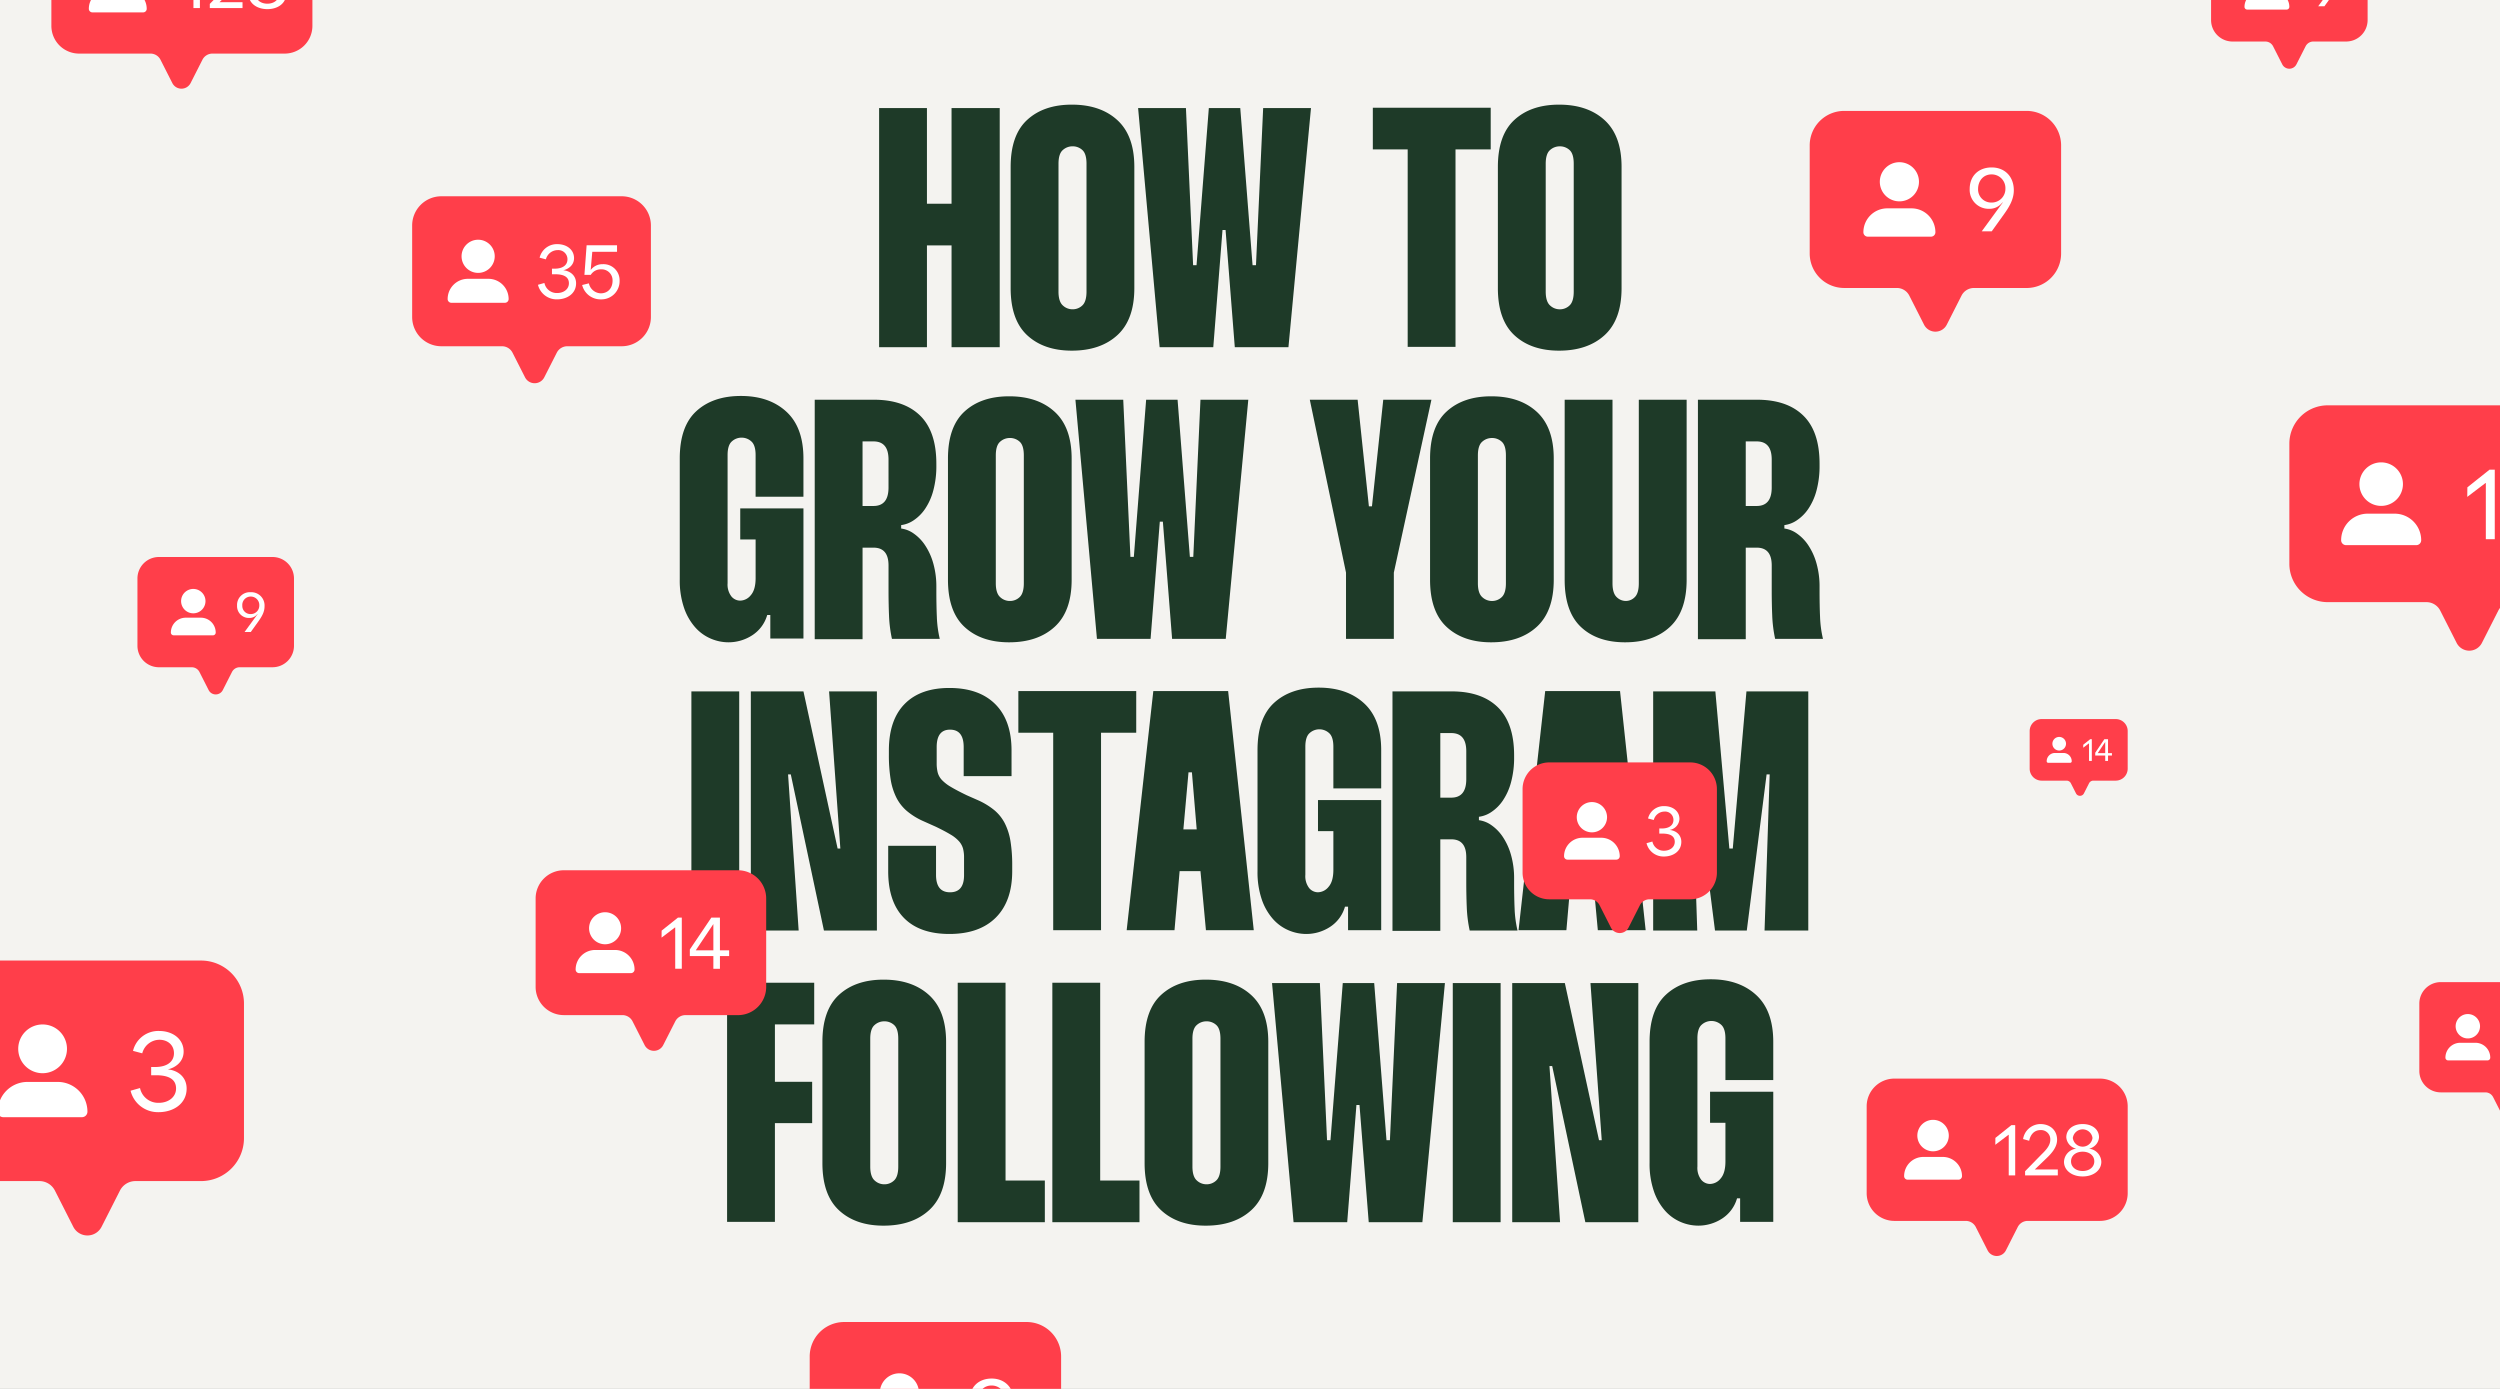
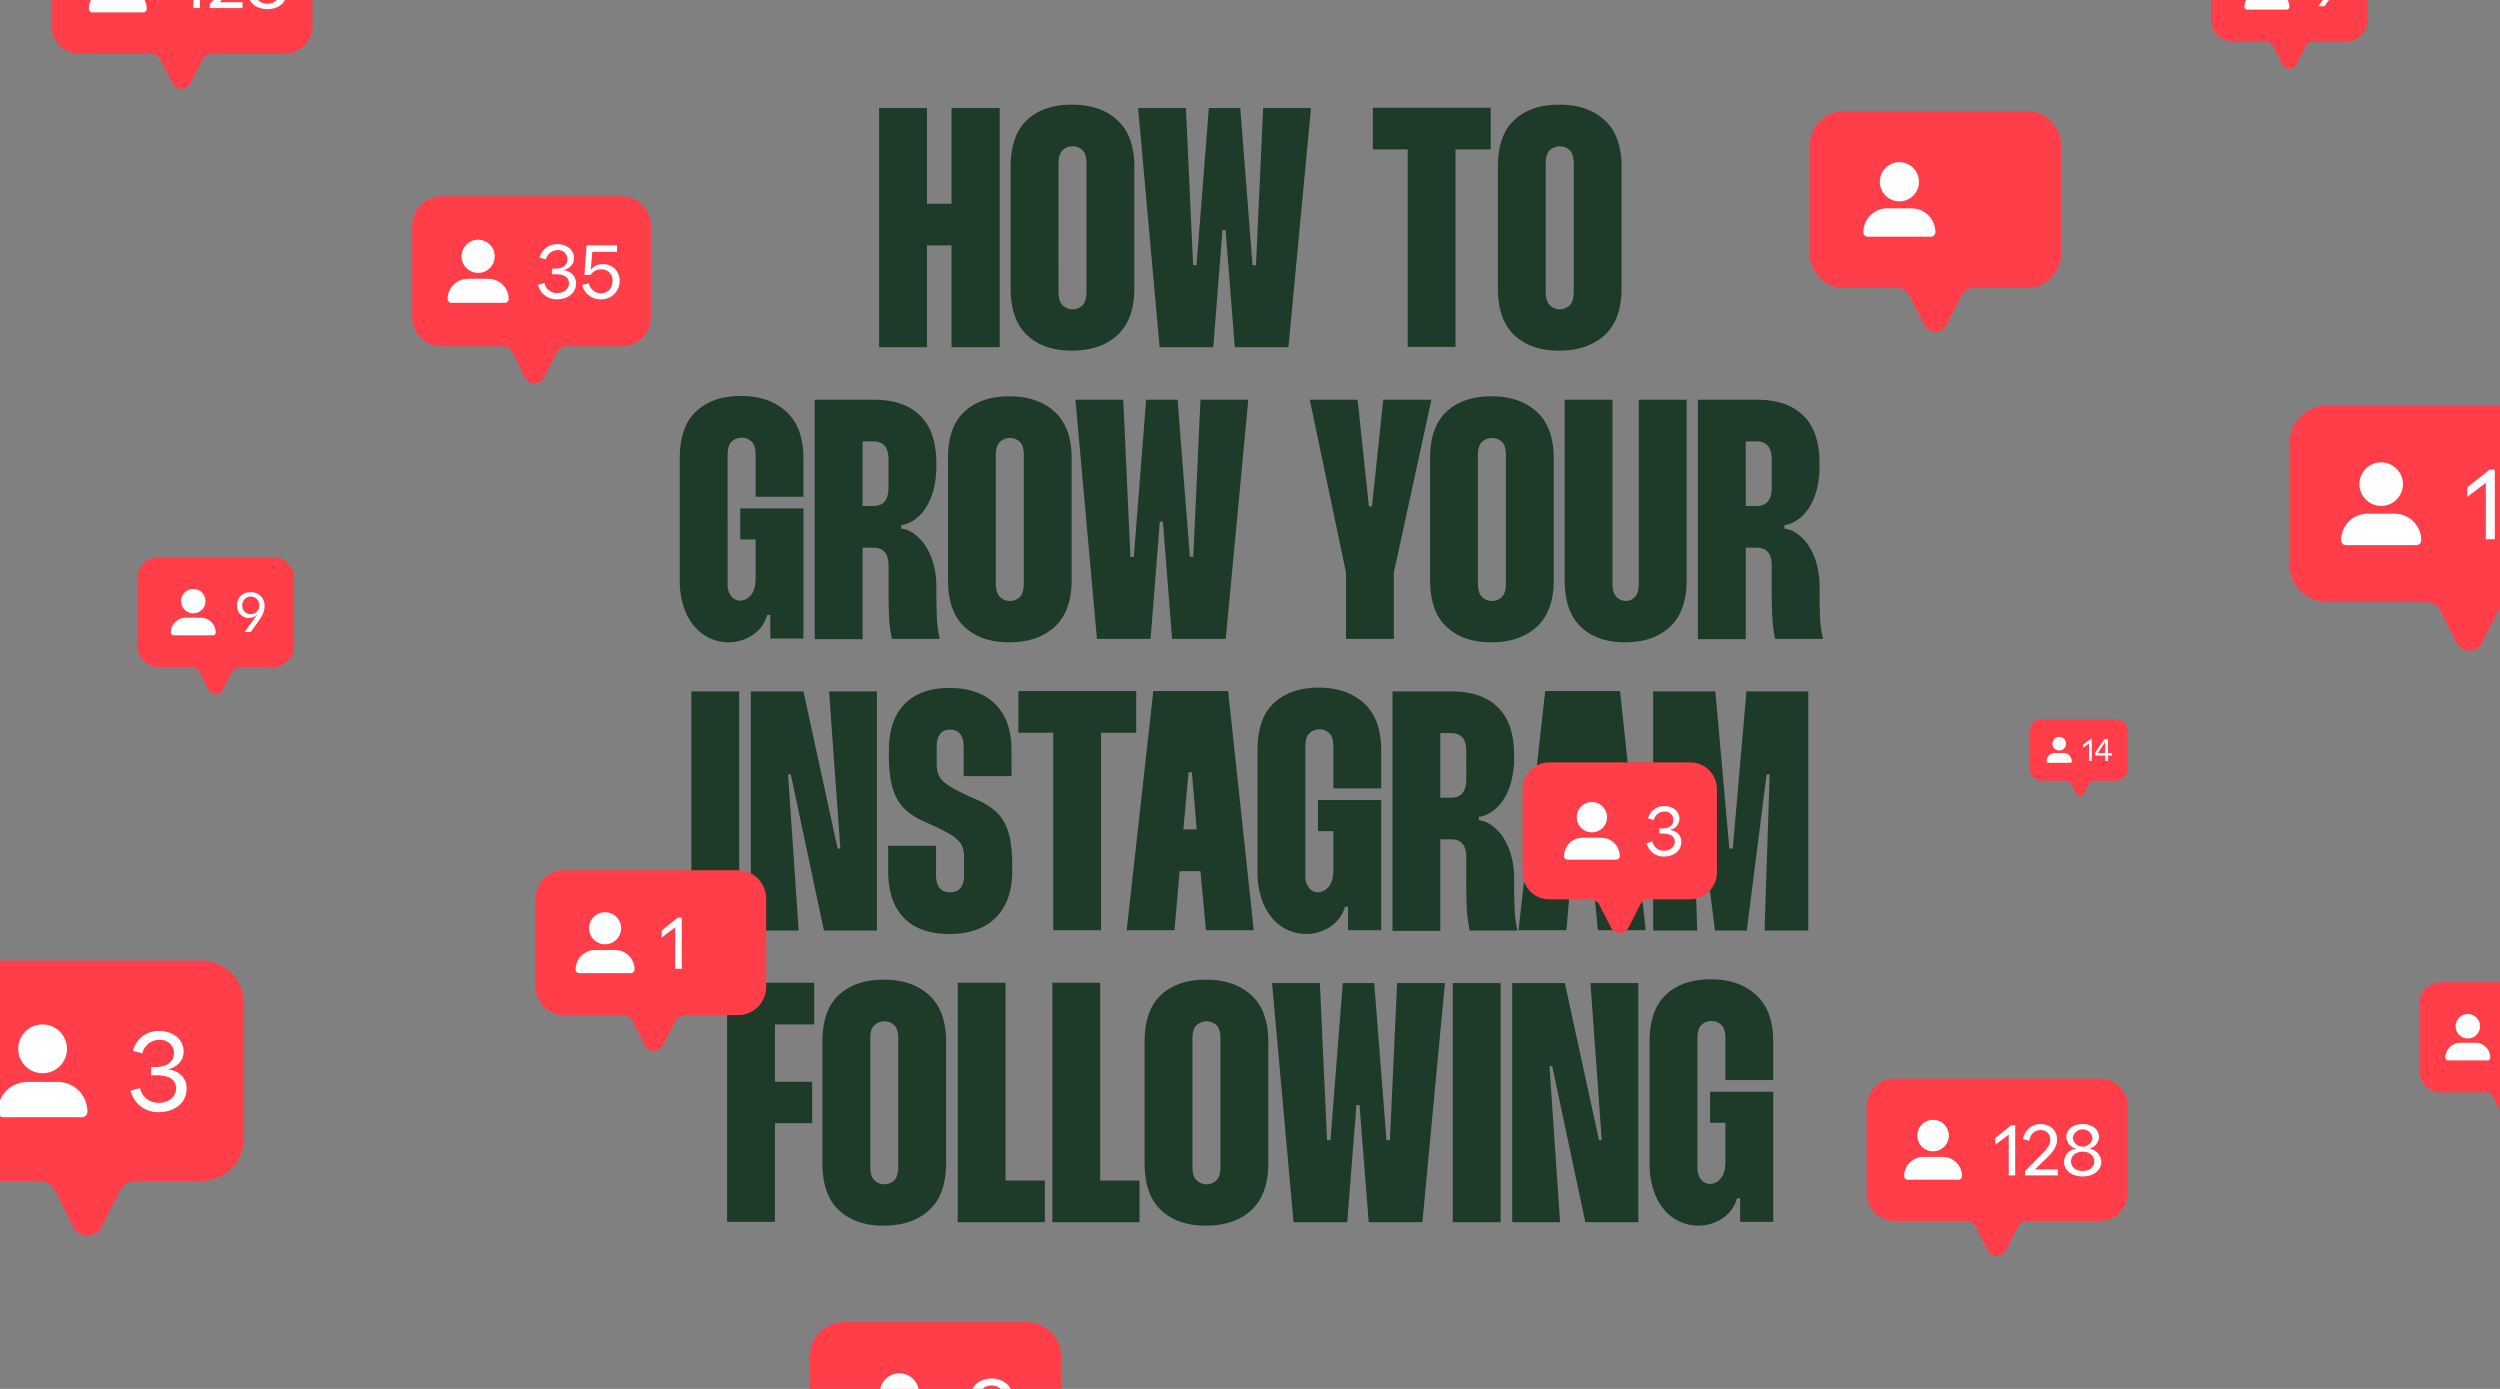
<svg xmlns="http://www.w3.org/2000/svg" width="900" height="500" viewBox="0 0 900 500">
  <rect x="0" y="0" width="900" height="500" fill="#808080" stroke="none" />
  <defs>
    <clipPath id="clip-Grow_Your_IG_Blog_cover">
      <rect width="900" height="500" />
    </clipPath>
  </defs>
  <g id="Grow_Your_IG_Blog_cover" data-name="Grow Your IG Blog cover" clip-path="url(#clip-Grow_Your_IG_Blog_cover)">
-     <rect width="900" height="500" fill="#f4f3f0" />
    <path id="Path_2350" data-name="Path 2350" d="M-90.1-86.1V0H-107.44V-36.654H-116.3V0h-17.22V-86.1h17.22v34.44h8.856V-86.1Zm3.936,21.156q0-11.439,5.965-16.912t16.051-5.473q10.332,0,16.42,5.6t6.089,16.789v43.665q0,11.316-6.089,16.912t-16.42,5.6Q-74.23,1.23-80.2-4.3t-5.965-16.974Zm17.22,44.9q0,3.567,1.537,4.981A5.034,5.034,0,0,0-63.9-13.653a4.968,4.968,0,0,0,3.567-1.415q1.476-1.414,1.476-4.981v-46q0-3.567-1.476-4.92A5.091,5.091,0,0,0-63.9-72.324,5.158,5.158,0,0,0-67.4-70.971q-1.538,1.353-1.537,4.92ZM-23.062-86.1l2.583,56.58h1.23l4.428-56.58H-3.506L.923-29.52h1.23L4.736-86.1h17.22L13.838,0H-5.473L-8.794-42.189H-9.9L-13.222,0H-32.534l-7.749-86.1ZM86.654-71.217H73.984V-.123H56.764V-71.217H44.218V-86.223H86.654Zm2.583,6.273q0-11.439,5.965-16.912t16.051-5.473q10.332,0,16.421,5.6t6.089,16.789v43.665q0,11.316-6.089,16.912t-16.421,5.6Q101.167,1.23,95.2-4.3T89.236-21.279Zm17.22,44.9q0,3.567,1.537,4.981a5.034,5.034,0,0,0,3.506,1.415,4.968,4.968,0,0,0,3.567-1.415q1.476-1.414,1.476-4.981v-46q0-3.567-1.476-4.92a5.091,5.091,0,0,0-3.567-1.353,5.158,5.158,0,0,0-3.506,1.353q-1.538,1.353-1.537,4.92Zm-294.523,105a7.022,7.022,0,0,0,1.353,4.735,4.134,4.134,0,0,0,3.2,1.537,5.02,5.02,0,0,0,3.813-1.968q1.722-1.968,1.722-6.15v-13.9h-5.535V58.014h22.755v46.863h-11.931V96.39H-173.8a12.848,12.848,0,0,1-5.412,7.319,15.647,15.647,0,0,1-8.61,2.521,16.222,16.222,0,0,1-6.212-1.292,15.748,15.748,0,0,1-5.658-4.059,20.688,20.688,0,0,1-4.059-7.073A30.4,30.4,0,0,1-205.287,83.6V40.056q0-11.562,5.965-17.035t16.051-5.474q10.209,0,16.359,5.658t6.15,16.851V53.832h-17.22V38.826q0-3.567-1.538-4.92a5.158,5.158,0,0,0-3.505-1.353,5.158,5.158,0,0,0-3.506,1.353q-1.537,1.353-1.537,4.92ZM-135.423,18.9q10.824,0,16.667,5.719t5.842,17.281v.615a33.737,33.737,0,0,1-1.107,9.1,21.71,21.71,0,0,1-2.952,6.581,15.128,15.128,0,0,1-4.121,4.12,10.377,10.377,0,0,1-4.489,1.722v1.23a10.027,10.027,0,0,1,4.489,1.784,15.687,15.687,0,0,1,4.121,4.243,22.769,22.769,0,0,1,2.952,6.519,30.393,30.393,0,0,1,1.107,8.487v1.23q0,5.535.185,9.717A40.666,40.666,0,0,0-111.684,105H-128.9a48.162,48.162,0,0,1-1.045-8.241q-.185-4.305-.185-9.348V78.555q0-6.4-5.412-6.4h-3.936v32.964H-156.7V18.9Zm-4.059,38.253h3.936q5.412,0,5.412-6.642V40.425q0-6.519-5.412-6.519h-3.936Zm30.75-17.1q0-11.439,5.965-16.912t16.051-5.473q10.332,0,16.42,5.6t6.089,16.789V83.721q0,11.316-6.089,16.912t-16.42,5.6q-10.086,0-16.051-5.535t-5.965-16.974Zm17.22,44.9q0,3.567,1.538,4.981a5.034,5.034,0,0,0,3.505,1.414A4.968,4.968,0,0,0-82.9,89.933q1.476-1.415,1.476-4.981v-46q0-3.567-1.476-4.92a5.091,5.091,0,0,0-3.567-1.353,5.158,5.158,0,0,0-3.505,1.353q-1.538,1.353-1.538,4.92ZM-45.633,18.9l2.583,56.58h1.23l4.428-56.58h11.316l4.428,56.58h1.23l2.583-56.58H-.615L-8.733,105H-28.044l-3.321-42.189h-1.107L-35.793,105H-55.1l-7.749-86.1Zm84.378,0L42.8,57.276h1.107L47.97,18.9H65.313L51.783,81.138V105H34.563V81.138L21.525,18.9ZM64.821,40.056q0-11.439,5.965-16.912T86.838,17.67q10.332,0,16.421,5.6t6.089,16.789V83.721q0,11.316-6.089,16.912t-16.421,5.6q-10.086,0-16.051-5.535T64.821,83.721Zm17.22,44.9q0,3.567,1.537,4.981a5.034,5.034,0,0,0,3.506,1.414,4.968,4.968,0,0,0,3.567-1.414q1.476-1.415,1.476-4.981v-46q0-3.567-1.476-4.92a5.091,5.091,0,0,0-3.567-1.353,5.158,5.158,0,0,0-3.506,1.353q-1.538,1.353-1.537,4.92ZM130.5,18.9V84.951q0,3.567,1.476,4.981a4.683,4.683,0,0,0,3.321,1.414,4.479,4.479,0,0,0,3.259-1.414q1.415-1.415,1.415-4.981V18.9h17.22V83.721q0,11.316-5.965,16.912t-16.174,5.6q-10.086,0-15.928-5.535t-5.842-16.974V18.9Zm52.029,0q10.824,0,16.667,5.719T205.041,41.9v.615a33.738,33.738,0,0,1-1.107,9.1,21.71,21.71,0,0,1-2.952,6.581,15.128,15.128,0,0,1-4.12,4.12,10.377,10.377,0,0,1-4.489,1.722v1.23a10.027,10.027,0,0,1,4.489,1.784,15.687,15.687,0,0,1,4.12,4.243,22.769,22.769,0,0,1,2.952,6.519,30.394,30.394,0,0,1,1.107,8.487v1.23q0,5.535.184,9.717A40.667,40.667,0,0,0,206.271,105h-17.22a48.162,48.162,0,0,1-1.045-8.241q-.185-4.305-.185-9.348V78.555q0-6.4-5.412-6.4h-3.936v32.964h-17.22V18.9Zm-4.059,38.253h3.936q5.412,0,5.412-6.642V40.425q0-6.519-5.412-6.519h-3.936ZM-183.885,123.9V210H-201.1V123.9Zm49.569,0V210h-19.065l-11.931-56.211h-.984L-162.483,210H-179.7V123.9h18.942l12.3,56.58h.984l-4.059-56.58Zm31.242,30.5V143.949q0-6.273-4.92-6.273-4.8,0-4.8,6.273v5.781a13.539,13.539,0,0,0,.369,3.383,6.33,6.33,0,0,0,1.476,2.645,14.284,14.284,0,0,0,3.259,2.521q2.153,1.292,5.72,3.013l4.182,1.845A25.8,25.8,0,0,1-92,166.7a15.116,15.116,0,0,1,3.752,4.736,22.124,22.124,0,0,1,2.029,6.458,53.875,53.875,0,0,1,.615,8.733V188.6q0,10.824-5.9,16.728t-16.728,5.9q-10.7,0-16.359-5.781t-5.658-16.851v-9.1h17.22v10.455q0,6.273,5.043,6.273t5.043-6.15V183.8a12.805,12.805,0,0,0-.369-3.321,6.719,6.719,0,0,0-1.414-2.583,12.571,12.571,0,0,0-3.075-2.46q-2.029-1.23-5.35-2.829l-4.674-2.091a24.492,24.492,0,0,1-5.781-3.628,15.61,15.61,0,0,1-3.752-4.859,22.97,22.97,0,0,1-2.03-6.581,55.046,55.046,0,0,1-.615-8.794v-1.476q0-10.947,5.658-16.728t16.113-5.781q10.7,0,16.544,5.842t5.842,16.667V154.4Zm62.115-15.621H-53.628v71.094h-17.22V138.783H-83.394V123.777h42.435Zm33.087-15.006,9.225,86.1h-17.22L-17.835,188.6h-7.5l-1.845,21.279H-44.4l9.594-86.1Zm-11.316,49.815-1.722-20.541h-1.23l-1.845,20.541Zm39.114,16.359a7.022,7.022,0,0,0,1.353,4.735,4.134,4.134,0,0,0,3.2,1.538,5.02,5.02,0,0,0,3.813-1.968q1.722-1.968,1.722-6.15v-13.9H24.477V163.014H47.232v46.863H35.3V201.39H34.194a12.848,12.848,0,0,1-5.412,7.318,15.647,15.647,0,0,1-8.61,2.521,16.222,16.222,0,0,1-6.212-1.291A15.748,15.748,0,0,1,8.3,205.88a20.688,20.688,0,0,1-4.059-7.072A30.4,30.4,0,0,1,2.706,188.6V145.056q0-11.562,5.966-17.035t16.051-5.474q10.209,0,16.359,5.658t6.15,16.851v13.776H30.012V143.826q0-3.567-1.538-4.92a5.218,5.218,0,0,0-7.011,0q-1.537,1.353-1.538,4.92ZM72.57,123.9q10.824,0,16.667,5.72T95.079,146.9v.615a33.737,33.737,0,0,1-1.107,9.1A21.71,21.71,0,0,1,91.02,163.2a15.128,15.128,0,0,1-4.121,4.12,10.377,10.377,0,0,1-4.489,1.722v1.23a10.027,10.027,0,0,1,4.489,1.784A15.687,15.687,0,0,1,91.02,176.3a22.769,22.769,0,0,1,2.952,6.519,30.394,30.394,0,0,1,1.107,8.487v1.23q0,5.535.185,9.717A40.666,40.666,0,0,0,96.309,210H79.089a48.161,48.161,0,0,1-1.046-8.241q-.185-4.305-.185-9.348v-8.856q0-6.4-5.412-6.4H68.511v32.964H51.291V123.9Zm-4.059,38.253h3.936q5.412,0,5.412-6.642V145.425q0-6.519-5.412-6.519H68.511Zm64.7-38.376,9.225,86.1h-17.22L123.246,188.6h-7.5L113.9,209.877H96.678l9.594-86.1Zm-11.316,49.815-1.722-20.541h-1.23L117.1,173.592ZM167.526,123.9l5.043,56.58h1.23l4.92-56.58h22.263V210H185.238l1.845-56.211h-1.107L178.842,210H167.4l-7.134-56.211h-1.107L161.007,210H145.14V123.9ZM-171.031,243.783v20.664h13.407V279.33h-13.407v35.547h-17.22v-86.1h31.365v15.006Zm17.1,6.273q0-11.439,5.965-16.913t16.051-5.473q10.332,0,16.421,5.6t6.089,16.789v43.665q0,11.316-6.089,16.913t-16.421,5.6q-10.086,0-16.051-5.535t-5.965-16.974Zm17.22,44.895q0,3.567,1.537,4.982a5.034,5.034,0,0,0,3.506,1.414,4.968,4.968,0,0,0,3.567-1.414q1.476-1.414,1.476-4.982v-46q0-3.567-1.476-4.92a5.091,5.091,0,0,0-3.567-1.353,5.158,5.158,0,0,0-3.506,1.353q-1.537,1.353-1.537,4.92Zm48.708-66.174v71.217h14.145V315h-31.365V228.777Zm34.071,0v71.217h14.145V315H-71.156V228.777Zm15.99,21.279q0-11.439,5.966-16.913t16.051-5.473q10.332,0,16.42,5.6t6.089,16.789v43.665q0,11.316-6.089,16.913t-16.42,5.6q-10.086,0-16.051-5.535t-5.966-16.974Zm17.22,44.895q0,3.567,1.538,4.982a5.034,5.034,0,0,0,3.505,1.414,4.968,4.968,0,0,0,3.567-1.414q1.476-1.414,1.476-4.982v-46q0-3.567-1.476-4.92a5.091,5.091,0,0,0-3.567-1.353,5.158,5.158,0,0,0-3.505,1.353q-1.537,1.353-1.538,4.92ZM25.153,228.9l2.583,56.58h1.23l4.428-56.58H44.71l4.428,56.58h1.23l2.583-56.58h17.22L62.053,315H42.742l-3.321-42.189H38.314L34.993,315H15.682L7.933,228.9Zm65.067,0V315H73V228.9Zm49.569,0V315H120.724l-11.931-56.211h-.984L111.622,315H94.4V228.9h18.942l12.3,56.58h.984l-4.059-56.58Zm21.279,66.051a7.022,7.022,0,0,0,1.353,4.736,4.134,4.134,0,0,0,3.2,1.538,5.02,5.02,0,0,0,3.813-1.968q1.722-1.968,1.722-6.15v-13.9h-5.535V268.014h22.755v46.863H176.443V306.39h-1.107a12.848,12.848,0,0,1-5.412,7.318,15.647,15.647,0,0,1-8.61,2.522,16.222,16.222,0,0,1-6.212-1.292,15.748,15.748,0,0,1-5.658-4.059,20.688,20.688,0,0,1-4.059-7.072,30.4,30.4,0,0,1-1.537-10.209V250.056q0-11.562,5.965-17.035t16.051-5.474q10.209,0,16.359,5.658t6.15,16.851v13.776h-17.22V248.826q0-3.567-1.538-4.92a5.218,5.218,0,0,0-7.011,0q-1.537,1.353-1.537,4.92Z" transform="translate(450 125)" fill="#1e3a28" />
    <g id="Group_1173" data-name="Group 1173" transform="translate(672 388.3)">
      <path id="Path_2331" data-name="Path 2331" d="M706.685,794.1h-74.01a9.98,9.98,0,0,0-9.98,9.98v31.271a9.98,9.98,0,0,0,9.98,9.98h25.7a4.035,4.035,0,0,1,3.6,2.209l4.266,8.406a3.685,3.685,0,0,0,6.573,0l4.266-8.406a4.036,4.036,0,0,1,3.6-2.209h26.006a9.98,9.98,0,0,0,9.98-9.98V804.085a9.98,9.98,0,0,0-9.98-9.98" transform="translate(-622.695 -794.105)" fill="#ff3e4a" />
      <path id="Path_2332" data-name="Path 2332" d="M693.989,848.573a5.664,5.664,0,1,1-5.664-5.664,5.664,5.664,0,0,1,5.664,5.664" transform="translate(-664.422 -828.065)" fill="#fff" />
      <path id="Path_2333" data-name="Path 2333" d="M686.587,895H668.313a1.281,1.281,0,0,1-1.281-1.281,6.911,6.911,0,0,1,6.911-6.912h7.014a6.911,6.911,0,0,1,6.911,6.912A1.281,1.281,0,0,1,686.587,895" transform="translate(-653.547 -858.609)" fill="#fff" />
      <path id="Path_2334" data-name="Path 2334" d="M779.785,867.252v-14.6h-.1l-4.729,3.592.026-2.481,5.763-4.6h1.369v18.089Z" transform="translate(-728.642 -832.417)" fill="#fff" />
      <path id="Path_2335" data-name="Path 2335" d="M808.555,866.366v-1.5l5.814-5.944c1.163-1.163,3.256-3.049,3.256-5.349a3.322,3.322,0,0,0-3.514-3.514c-2.507,0-3.721,1.964-4.083,3.85l-2.2-.62a6.381,6.381,0,0,1,6.2-5.4c3.54,0,6.047,2.222,6.047,5.659,0,3.049-2.559,5.453-4.212,7.029l-3.825,3.669h8.295v2.119Z" transform="translate(-751.521 -831.53)" fill="#fff" />
      <path id="Path_2336" data-name="Path 2336" d="M856.258,861.482a4.949,4.949,0,0,1,4.419-4.729,4.547,4.547,0,0,1-3.592-4.083c0-2.842,2.429-4.78,5.892-4.78s5.892,1.938,5.892,4.78a4.546,4.546,0,0,1-3.592,4.083,4.949,4.949,0,0,1,4.419,4.729c0,3.075-2.843,5.272-6.719,5.272s-6.719-2.2-6.719-5.272m10.905-.155c0-2.067-1.731-3.488-4.187-3.488s-4.186,1.421-4.186,3.488c0,2.016,1.731,3.463,4.186,3.463s4.187-1.447,4.187-3.463m-.646-8.424a3.571,3.571,0,0,0-7.081,0,3.568,3.568,0,0,0,7.081,0" transform="translate(-785.218 -831.531)" fill="#fff" />
    </g>
    <g id="Group_1183" data-name="Group 1183" transform="translate(18.495 -31.933)">
      <path id="Path_2331-2" data-name="Path 2331" d="M706.685,794.1h-74.01a9.98,9.98,0,0,0-9.98,9.98v31.271a9.98,9.98,0,0,0,9.98,9.98h25.7a4.035,4.035,0,0,1,3.6,2.209l4.266,8.406a3.685,3.685,0,0,0,6.573,0l4.266-8.406a4.036,4.036,0,0,1,3.6-2.209h26.006a9.98,9.98,0,0,0,9.98-9.98V804.085a9.98,9.98,0,0,0-9.98-9.98" transform="translate(-622.695 -794.105)" fill="#ff3e4a" />
      <path id="Path_2332-2" data-name="Path 2332" d="M693.989,848.573a5.664,5.664,0,1,1-5.664-5.664,5.664,5.664,0,0,1,5.664,5.664" transform="translate(-664.422 -828.065)" fill="#fff" />
      <path id="Path_2333-2" data-name="Path 2333" d="M686.587,895H668.313a1.281,1.281,0,0,1-1.281-1.281,6.911,6.911,0,0,1,6.911-6.912h7.014a6.911,6.911,0,0,1,6.911,6.912A1.281,1.281,0,0,1,686.587,895" transform="translate(-653.547 -858.609)" fill="#fff" />
      <path id="Path_2334-2" data-name="Path 2334" d="M779.785,867.252v-14.6h-.1l-4.729,3.592.026-2.481,5.763-4.6h1.369v18.089Z" transform="translate(-728.642 -832.417)" fill="#fff" />
      <path id="Path_2335-2" data-name="Path 2335" d="M808.555,866.366v-1.5l5.814-5.944c1.163-1.163,3.256-3.049,3.256-5.349a3.322,3.322,0,0,0-3.514-3.514c-2.507,0-3.721,1.964-4.083,3.85l-2.2-.62a6.381,6.381,0,0,1,6.2-5.4c3.54,0,6.047,2.222,6.047,5.659,0,3.049-2.559,5.453-4.212,7.029l-3.825,3.669h8.295v2.119Z" transform="translate(-751.521 -831.53)" fill="#fff" />
      <path id="Path_2336-2" data-name="Path 2336" d="M856.258,861.482a4.949,4.949,0,0,1,4.419-4.729,4.547,4.547,0,0,1-3.592-4.083c0-2.842,2.429-4.78,5.892-4.78s5.892,1.938,5.892,4.78a4.546,4.546,0,0,1-3.592,4.083,4.949,4.949,0,0,1,4.419,4.729c0,3.075-2.843,5.272-6.719,5.272s-6.719-2.2-6.719-5.272m10.905-.155c0-2.067-1.731-3.488-4.187-3.488s-4.186,1.421-4.186,3.488c0,2.016,1.731,3.463,4.186,3.463s4.187-1.447,4.187-3.463m-.646-8.424a3.571,3.571,0,0,0-7.081,0,3.568,3.568,0,0,0,7.081,0" transform="translate(-785.218 -831.531)" fill="#fff" />
    </g>
    <g id="Group_1178" data-name="Group 1178" transform="translate(824.163 145.924)">
      <path id="Path_2331-3" data-name="Path 2331" d="M738.864,794.1H636.5a13.8,13.8,0,0,0-13.8,13.8v43.252a13.8,13.8,0,0,0,13.8,13.8h35.548a5.582,5.582,0,0,1,4.977,3.056l5.9,11.627a5.1,5.1,0,0,0,9.091,0l5.9-11.627a5.582,5.582,0,0,1,4.977-3.056h35.969a13.8,13.8,0,0,0,13.8-13.8V807.909a13.8,13.8,0,0,0-13.8-13.8" transform="translate(-622.695 -794.105)" fill="#ff3e4a" />
      <path id="Path_2332-3" data-name="Path 2332" d="M698.33,850.743a7.834,7.834,0,1,1-7.834-7.834,7.834,7.834,0,0,1,7.834,7.834" transform="translate(-657.434 -822.378)" fill="#fff" />
      <path id="Path_2333-3" data-name="Path 2333" d="M694.078,898.136H668.8a1.772,1.772,0,0,1-1.772-1.772,9.559,9.559,0,0,1,9.559-9.56h9.7a9.559,9.559,0,0,1,9.559,9.56,1.772,1.772,0,0,1-1.772,1.772" transform="translate(-648.38 -847.806)" fill="#fff" />
      <path id="Path_2334-3" data-name="Path 2334" d="M781.637,874.183V853.988h-.143l-6.541,4.968.036-3.432,7.97-6.362h1.894v25.02Z" transform="translate(-710.9 -826.001)" fill="#fff" />
      <path id="Path_2335-3" data-name="Path 2335" d="M808.833,873.444v-2.073l8.042-8.221c1.608-1.608,4.5-4.218,4.5-7.4a4.594,4.594,0,0,0-4.861-4.861c-3.467,0-5.147,2.716-5.647,5.325l-3.038-.858a8.826,8.826,0,0,1,8.578-7.47c4.9,0,8.364,3.074,8.364,7.828,0,4.218-3.539,7.542-5.826,9.722l-5.29,5.075h11.473v2.931Z" transform="translate(-729.947 -825.263)" fill="#fff" />
      <path id="Path_2336-3" data-name="Path 2336" d="M856.258,866.69a6.845,6.845,0,0,1,6.112-6.541A6.289,6.289,0,0,1,857.4,854.5c0-3.931,3.36-6.612,8.149-6.612s8.149,2.68,8.149,6.612a6.288,6.288,0,0,1-4.968,5.647,6.845,6.845,0,0,1,6.112,6.541c0,4.253-3.932,7.291-9.293,7.291s-9.292-3.038-9.292-7.291m15.083-.214c0-2.859-2.395-4.825-5.79-4.825s-5.79,1.965-5.79,4.825c0,2.788,2.395,4.789,5.79,4.789s5.79-2,5.79-4.789m-.893-11.652c0-2.645-2.323-4.289-4.9-4.289s-4.9,1.644-4.9,4.289c0,2.573,2.323,4.325,4.9,4.325s4.9-1.751,4.9-4.325" transform="translate(-758.001 -825.263)" fill="#fff" />
    </g>
    <g id="Group_1172" data-name="Group 1172" transform="translate(192.824 313.3)">
      <path id="Path_2326" data-name="Path 2326" d="M197.176,794.1h-62.69a10.158,10.158,0,0,0-10.158,10.158v31.827a10.157,10.157,0,0,0,10.158,10.158h21.079a4.107,4.107,0,0,1,3.662,2.249l4.342,8.556a3.751,3.751,0,0,0,6.689,0L174.6,848.5a4.107,4.107,0,0,1,3.662-2.249h18.912a10.157,10.157,0,0,0,10.158-10.158V804.263A10.158,10.158,0,0,0,197.176,794.1" transform="translate(-124.328 -794.105)" fill="#ff3e4a" />
      <path id="Path_2327" data-name="Path 2327" d="M198.022,848.674a5.765,5.765,0,1,1-5.765-5.765,5.765,5.765,0,0,1,5.765,5.765" transform="translate(-167.249 -827.801)" fill="#fff" />
      <path id="Path_2328" data-name="Path 2328" d="M190.765,895.142h-18.6a1.3,1.3,0,0,1-1.3-1.3A7.034,7.034,0,0,1,177.9,886.8h7.138a7.034,7.034,0,0,1,7.034,7.034,1.3,1.3,0,0,1-1.3,1.3" transform="translate(-156.458 -858.108)" fill="#fff" />
      <path id="Path_2329" data-name="Path 2329" d="M275.7,867.574v-14.86H275.6l-4.813,3.656.026-2.525,5.865-4.682h1.394v18.411Z" transform="translate(-225.447 -832.119)" fill="#fff" />
-       <path id="Path_2330" data-name="Path 2330" d="M317.812,860.946V863H314.5v4.576h-2.367V863h-8.469V860.63l7.733-11.467h3.1v11.783Zm-12.019,0h6.339v-9.468Z" transform="translate(-248.147 -832.119)" fill="#fff" />
    </g>
    <g id="Group_1181" data-name="Group 1181" transform="translate(730.682 258.869)">
      <path id="Path_2326-2" data-name="Path 2326" d="M155.3,794.1H128.646a4.318,4.318,0,0,0-4.318,4.318v13.53a4.318,4.318,0,0,0,4.318,4.318h8.961a1.746,1.746,0,0,1,1.557.956l1.846,3.637a1.594,1.594,0,0,0,2.844,0l1.846-3.637a1.746,1.746,0,0,1,1.557-.956h8.04a4.318,4.318,0,0,0,4.318-4.318v-13.53A4.318,4.318,0,0,0,155.3,794.1" transform="translate(-124.328 -794.105)" fill="#ff3e4a" />
      <path id="Path_2327-2" data-name="Path 2327" d="M191.394,845.36a2.451,2.451,0,1,1-2.451-2.451,2.451,2.451,0,0,1,2.451,2.451" transform="translate(-178.311 -836.486)" fill="#fff" />
      <path id="Path_2328-2" data-name="Path 2328" d="M179.324,890.349h-7.906a.554.554,0,0,1-.554-.555,2.99,2.99,0,0,1,2.99-2.99h3.035a2.99,2.99,0,0,1,2.99,2.99.554.554,0,0,1-.554.555" transform="translate(-164.739 -874.604)" fill="#fff" />
      <path id="Path_2329-2" data-name="Path 2329" d="M272.874,856.99v-6.317h-.045l-2.046,1.554.011-1.073,2.493-1.99h.592v7.827Z" transform="translate(-251.509 -841.917)" fill="#fff" />
      <path id="Path_2330-2" data-name="Path 2330" d="M309.677,854.172v.872h-1.409v1.945h-1.006v-1.945h-3.6v-1.006l3.287-4.875h1.319v5.009Zm-5.11,0h2.695v-4.025Z" transform="translate(-280.061 -841.917)" fill="#fff" />
    </g>
    <g id="Group_1175" data-name="Group 1175" transform="translate(548.124 274.468)">
      <path id="Path_2337" data-name="Path 2337" d="M593.973,114.528H543.206a9.6,9.6,0,0,0-9.6,9.6v30.081a9.6,9.6,0,0,0,9.6,9.6h14.657a3.882,3.882,0,0,1,3.462,2.125l4.1,8.087a3.545,3.545,0,0,0,6.322,0l4.1-8.087a3.882,3.882,0,0,1,3.462-2.125h14.657a9.6,9.6,0,0,0,9.6-9.6V124.129a9.6,9.6,0,0,0-9.6-9.6" transform="translate(-533.605 -114.528)" fill="#ff3e4a" />
      <path id="Path_2338" data-name="Path 2338" d="M611.2,168.78a5.449,5.449,0,1,1-5.448-5.448,5.449,5.449,0,0,1,5.448,5.448" transform="translate(-580.787 -149.053)" fill="#fff" />
      <path id="Path_2339" data-name="Path 2339" d="M603.481,215.108H585.9a1.233,1.233,0,0,1-1.233-1.233,6.648,6.648,0,0,1,6.648-6.648h6.747a6.648,6.648,0,0,1,6.648,6.648,1.233,1.233,0,0,1-1.233,1.233" transform="translate(-569.73 -180.105)" fill="#fff" />
      <path id="Path_2340" data-name="Path 2340" d="M686.122,181.66l2.113-.6a4.142,4.142,0,0,0,4.2,3.306c2.138,0,3.853-1.268,3.853-3.207,0-2.088-1.69-2.958-4.474-2.958h-1.094v-1.839h.895c2.71,0,4.2-1.218,4.2-3.082a3.005,3.005,0,0,0-3.256-3.008,4.011,4.011,0,0,0-3.828,3.033l-2.063-.547a5.813,5.813,0,0,1,5.817-4.45c3.132,0,5.494,1.839,5.494,4.6a4.206,4.206,0,0,1-3.555,3.977c2.386.248,4.226,1.79,4.226,4.3,0,3.331-2.883,5.27-6.289,5.27a6.29,6.29,0,0,1-6.239-4.8" transform="translate(-641.498 -152.575)" fill="#fff" />
    </g>
    <g id="Group_1177" data-name="Group 1177" transform="translate(-24.876 345.8)">
      <path id="Path_2337-2" data-name="Path 2337" d="M630.852,114.528H549.071A15.466,15.466,0,0,0,533.6,129.994v48.458a15.466,15.466,0,0,0,15.466,15.466h23.611a6.253,6.253,0,0,1,5.576,3.424l6.611,13.027a5.71,5.71,0,0,0,10.185,0l6.611-13.027a6.254,6.254,0,0,1,5.576-3.424h23.611a15.466,15.466,0,0,0,15.466-15.466V129.994a15.466,15.466,0,0,0-15.466-15.466" transform="translate(-533.605 -114.528)" fill="#ff3e4a" />
      <path id="Path_2338-2" data-name="Path 2338" d="M617.856,172.109a8.777,8.777,0,1,1-8.777-8.777,8.777,8.777,0,0,1,8.777,8.777" transform="translate(-568.865 -140.329)" fill="#fff" />
      <path id="Path_2339-2" data-name="Path 2339" d="M614.973,219.923H586.657a1.986,1.986,0,0,1-1.986-1.986,10.71,10.71,0,0,1,10.709-10.71h10.868a10.71,10.71,0,0,1,10.709,10.71,1.986,1.986,0,0,1-1.986,1.986" transform="translate(-560.602 -163.535)" fill="#fff" />
      <path id="Path_2340-2" data-name="Path 2340" d="M686.122,189.815l3.4-.961a6.672,6.672,0,0,0,6.767,5.326c3.444,0,6.207-2.042,6.207-5.166,0-3.364-2.723-4.766-7.208-4.766H693.53v-2.963h1.441c4.365,0,6.768-1.962,6.768-4.965,0-3.043-2.363-4.845-5.246-4.845a6.462,6.462,0,0,0-6.167,4.885L687,175.479a9.364,9.364,0,0,1,9.37-7.168c5.046,0,8.85,2.963,8.85,7.408,0,4.285-3.884,6.087-5.726,6.407,3.844.4,6.807,2.883,6.807,6.928,0,5.366-4.645,8.489-10.131,8.489a10.132,10.132,0,0,1-10.051-7.728" transform="translate(-614.237 -142.962)" fill="#fff" />
    </g>
    <g id="Group_1176" data-name="Group 1176" transform="translate(651.492 39.923)">
      <path id="Path_2346" data-name="Path 2346" d="M78.089,0H12.419A12.419,12.419,0,0,0,0,12.416V51.327A12.419,12.419,0,0,0,12.419,63.746H31.378A5.021,5.021,0,0,1,35.856,66.5l5.309,10.461a4.585,4.585,0,0,0,8.178,0L54.652,66.5a5.021,5.021,0,0,1,4.478-2.749H78.089A12.419,12.419,0,0,0,90.508,51.327V12.416A12.419,12.419,0,0,0,78.089,0" transform="translate(0 0.003)" fill="#ff3e4a" />
      <path id="Path_2347" data-name="Path 2347" d="M80.791,55.849A7.048,7.048,0,1,1,73.743,48.8a7.048,7.048,0,0,1,7.048,7.048" transform="translate(-41.453 -30.33)" fill="#fff" />
      <path id="Path_2348" data-name="Path 2348" d="M75.4,102.891H52.661a1.594,1.594,0,0,1-1.595-1.595h0a8.6,8.6,0,0,1,8.6-8.6h8.727a8.6,8.6,0,0,1,8.6,8.6h0a1.594,1.594,0,0,1-1.594,1.595" transform="translate(-31.739 -57.612)" fill="#fff" />
-       <path id="Path_2349" data-name="Path 2349" d="M156.518,76.771l7.557-10.354h-.161a5.736,5.736,0,0,1-4.63,2.251,6.82,6.82,0,0,1-7.106-7.106c0-4.759,3.216-7.75,7.846-7.782,4.662-.032,8.039,3.151,8.039,8.232,0,3.344-1.736,6.11-3.7,8.843l-4.245,5.916Zm8.521-15.338a4.935,4.935,0,0,0-5.016-5.145c-2.894,0-4.823,2.283-4.823,5.241a4.714,4.714,0,0,0,4.823,4.888,4.915,4.915,0,0,0,5.016-4.984" transform="translate(-94.582 -33.424)" fill="#fff" />
    </g>
    <g id="Group_1182" data-name="Group 1182" transform="translate(291.492 475.923)">
      <path id="Path_2346-2" data-name="Path 2346" d="M78.089,0H12.419A12.419,12.419,0,0,0,0,12.416V51.327A12.419,12.419,0,0,0,12.419,63.746H31.378A5.021,5.021,0,0,1,35.856,66.5l5.309,10.461a4.585,4.585,0,0,0,8.178,0L54.652,66.5a5.021,5.021,0,0,1,4.478-2.749H78.089A12.419,12.419,0,0,0,90.508,51.327V12.416A12.419,12.419,0,0,0,78.089,0" transform="translate(0 0.003)" fill="#ff3e4a" />
      <path id="Path_2347-2" data-name="Path 2347" d="M80.791,55.849A7.048,7.048,0,1,1,73.743,48.8a7.048,7.048,0,0,1,7.048,7.048" transform="translate(-41.453 -30.33)" fill="#fff" />
      <path id="Path_2348-2" data-name="Path 2348" d="M75.4,102.891H52.661a1.594,1.594,0,0,1-1.595-1.595h0a8.6,8.6,0,0,1,8.6-8.6h8.727a8.6,8.6,0,0,1,8.6,8.6h0a1.594,1.594,0,0,1-1.594,1.595" transform="translate(-31.739 -57.612)" fill="#fff" />
      <path id="Path_2349-2" data-name="Path 2349" d="M156.518,76.771l7.557-10.354h-.161a5.736,5.736,0,0,1-4.63,2.251,6.82,6.82,0,0,1-7.106-7.106c0-4.759,3.216-7.75,7.846-7.782,4.662-.032,8.039,3.151,8.039,8.232,0,3.344-1.736,6.11-3.7,8.843l-4.245,5.916Zm8.521-15.338a4.935,4.935,0,0,0-5.016-5.145c-2.894,0-4.823,2.283-4.823,5.241a4.714,4.714,0,0,0,4.823,4.888,4.915,4.915,0,0,0,5.016-4.984" transform="translate(-94.582 -33.424)" fill="#fff" />
    </g>
    <g id="Group_1179" data-name="Group 1179" transform="translate(49.48 200.517)">
      <path id="Path_2346-3" data-name="Path 2346" d="M48.624,0H7.733A7.733,7.733,0,0,0,0,7.73V31.959a7.733,7.733,0,0,0,7.733,7.733H19.538A3.127,3.127,0,0,1,22.326,41.4l3.306,6.514a2.855,2.855,0,0,0,5.092,0L34.03,41.4a3.127,3.127,0,0,1,2.788-1.712H48.624a7.733,7.733,0,0,0,7.733-7.733V7.73A7.733,7.733,0,0,0,48.624,0" transform="translate(0 0.003)" fill="#ff3e4a" />
      <path id="Path_2347-3" data-name="Path 2347" d="M75.472,53.19A4.389,4.389,0,1,1,71.084,48.8a4.388,4.388,0,0,1,4.389,4.389" transform="translate(-50.977 -37.3)" fill="#fff" />
      <path id="Path_2348-3" data-name="Path 2348" d="M66.217,99.044H52.059a.993.993,0,0,1-.993-.993h0A5.355,5.355,0,0,1,56.421,92.7h5.434a5.355,5.355,0,0,1,5.355,5.355h0a.993.993,0,0,1-.993.993" transform="translate(-39.032 -70.85)" fill="#fff" />
      <path id="Path_2349-3" data-name="Path 2349" d="M154.88,68.1l4.705-6.447h-.1a3.572,3.572,0,0,1-2.883,1.4,4.247,4.247,0,0,1-4.425-4.425,4.6,4.6,0,0,1,4.885-4.845,4.782,4.782,0,0,1,5.006,5.126c0,2.082-1.081,3.8-2.3,5.506L157.122,68.1Zm5.306-9.551a3.073,3.073,0,0,0-3.124-3.2,3.03,3.03,0,0,0-3,3.264,2.935,2.935,0,0,0,3,3.043,3.06,3.06,0,0,0,3.124-3.1" transform="translate(-116.314 -41.105)" fill="#fff" />
    </g>
    <g id="Group_1184" data-name="Group 1184" transform="translate(795.985 -24.742)">
      <path id="Path_2346-4" data-name="Path 2346" d="M48.624,0H7.733A7.733,7.733,0,0,0,0,7.73V31.959a7.733,7.733,0,0,0,7.733,7.733H19.538A3.127,3.127,0,0,1,22.326,41.4l3.306,6.514a2.855,2.855,0,0,0,5.092,0L34.03,41.4a3.127,3.127,0,0,1,2.788-1.712H48.624a7.733,7.733,0,0,0,7.733-7.733V7.73A7.733,7.733,0,0,0,48.624,0" transform="translate(0 0.003)" fill="#ff3e4a" />
      <path id="Path_2347-4" data-name="Path 2347" d="M75.472,53.19A4.389,4.389,0,1,1,71.084,48.8a4.388,4.388,0,0,1,4.389,4.389" transform="translate(-50.977 -37.3)" fill="#fff" />
      <path id="Path_2348-4" data-name="Path 2348" d="M66.217,99.044H52.059a.993.993,0,0,1-.993-.993h0A5.355,5.355,0,0,1,56.421,92.7h5.434a5.355,5.355,0,0,1,5.355,5.355h0a.993.993,0,0,1-.993.993" transform="translate(-39.032 -70.85)" fill="#fff" />
      <path id="Path_2349-4" data-name="Path 2349" d="M154.88,68.1l4.705-6.447h-.1a3.572,3.572,0,0,1-2.883,1.4,4.247,4.247,0,0,1-4.425-4.425,4.6,4.6,0,0,1,4.885-4.845,4.782,4.782,0,0,1,5.006,5.126c0,2.082-1.081,3.8-2.3,5.506L157.122,68.1Zm5.306-9.551a3.073,3.073,0,0,0-3.124-3.2,3.03,3.03,0,0,0-3,3.264,2.935,2.935,0,0,0,3,3.043,3.06,3.06,0,0,0,3.124-3.1" transform="translate(-116.314 -41.105)" fill="#fff" />
    </g>
    <g id="Group_1174" data-name="Group 1174" transform="translate(148.376 70.658)">
      <path id="Path_2341" data-name="Path 2341" d="M199.76,408.358H134.846a10.518,10.518,0,0,0-10.518,10.518v32.956a10.518,10.518,0,0,0,10.518,10.518h21.827a4.252,4.252,0,0,1,3.792,2.328l4.5,8.859a3.884,3.884,0,0,0,6.927,0l4.5-8.859a4.252,4.252,0,0,1,3.792-2.328H199.76a10.518,10.518,0,0,0,10.518-10.518V418.876a10.518,10.518,0,0,0-10.518-10.518" transform="translate(-124.328 -408.358)" fill="#ff3e4a" />
      <path id="Path_2342" data-name="Path 2342" d="M191.753,463.131a5.969,5.969,0,1,1-5.969-5.969,5.969,5.969,0,0,1,5.969,5.969" transform="translate(-162.028 -441.518)" fill="#fff" />
      <path id="Path_2343" data-name="Path 2343" d="M184.793,509.691H165.535a1.35,1.35,0,0,1-1.35-1.35,7.283,7.283,0,0,1,7.283-7.284h7.391a7.283,7.283,0,0,1,7.283,7.284,1.35,1.35,0,0,1-1.35,1.35" transform="translate(-151.409 -471.343)" fill="#fff" />
      <path id="Path_2344" data-name="Path 2344" d="M265.635,476.765l2.315-.654a4.537,4.537,0,0,0,4.6,3.622c2.342,0,4.221-1.389,4.221-3.513,0-2.288-1.852-3.241-4.9-3.241h-1.2v-2.015h.98c2.969,0,4.6-1.334,4.6-3.377a3.292,3.292,0,0,0-3.568-3.3,4.395,4.395,0,0,0-4.194,3.322l-2.26-.6a6.368,6.368,0,0,1,6.373-4.875c3.431,0,6.018,2.015,6.018,5.038,0,2.914-2.642,4.139-3.894,4.357,2.614.272,4.63,1.961,4.63,4.711,0,3.649-3.159,5.773-6.89,5.773a6.891,6.891,0,0,1-6.836-5.256" transform="translate(-220.34 -444.901)" fill="#fff" />
      <path id="Path_2345" data-name="Path 2345" d="M315.251,477.714l2.424-.6a4.521,4.521,0,0,0,4.275,3.595c2.478,0,4.249-1.77,4.249-4.548a3.938,3.938,0,0,0-4.167-4.085,4.19,4.19,0,0,0-3.676,1.988h-2.288l.79-10.648h10.948v2.342H318.9l-.572,6.563a5.188,5.188,0,0,1,4.275-2.1,5.783,5.783,0,0,1,6.128,5.937,6.553,6.553,0,0,1-6.781,6.727,6.8,6.8,0,0,1-6.7-5.174" transform="translate(-254.052 -445.768)" fill="#fff" />
    </g>
    <g id="Group_1180" data-name="Group 1180" transform="translate(870.957 353.559)">
      <path id="Path_2341-2" data-name="Path 2341" d="M179.786,408.358H132.061a7.733,7.733,0,0,0-7.733,7.733V440.32a7.733,7.733,0,0,0,7.733,7.733h16.047a3.126,3.126,0,0,1,2.788,1.712l3.306,6.514a2.855,2.855,0,0,0,5.092,0l3.306-6.514a3.126,3.126,0,0,1,2.788-1.712h14.4a7.733,7.733,0,0,0,7.733-7.733V416.091a7.733,7.733,0,0,0-7.733-7.733" transform="translate(-124.328 -408.358)" fill="#ff3e4a" />
      <path id="Path_2342-2" data-name="Path 2342" d="M188.591,461.551a4.389,4.389,0,1,1-4.389-4.389,4.388,4.388,0,0,1,4.389,4.389" transform="translate(-166.738 -445.661)" fill="#fff" />
      <path id="Path_2343-2" data-name="Path 2343" d="M179.336,507.4H165.178a.993.993,0,0,1-.993-.993,5.355,5.355,0,0,1,5.355-5.355h5.434a5.355,5.355,0,0,1,5.355,5.355.993.993,0,0,1-.993.993" transform="translate(-154.792 -479.211)" fill="#fff" />
      <path id="Path_2344-2" data-name="Path 2344" d="M265.635,472.893l1.7-.481a3.336,3.336,0,0,0,3.384,2.663c1.722,0,3.1-1.021,3.1-2.583,0-1.682-1.361-2.383-3.6-2.383h-.881v-1.482h.721c2.182,0,3.384-.981,3.384-2.483a2.421,2.421,0,0,0-2.623-2.423,3.231,3.231,0,0,0-3.083,2.443l-1.662-.44a4.682,4.682,0,0,1,4.685-3.584c2.523,0,4.425,1.482,4.425,3.7a3.387,3.387,0,0,1-2.863,3.2,3.465,3.465,0,0,1,3.4,3.464c0,2.683-2.322,4.245-5.066,4.245a5.066,5.066,0,0,1-5.026-3.864" transform="translate(-232.334 -449.466)" fill="#fff" />
      <path id="Path_2345-2" data-name="Path 2345" d="M315.251,473.928l1.782-.441a3.324,3.324,0,0,0,3.143,2.643,3.069,3.069,0,0,0,3.124-3.344,2.9,2.9,0,0,0-3.063-3,3.081,3.081,0,0,0-2.7,1.462h-1.682l.581-7.829h8.049v1.722h-6.547l-.42,4.825a3.814,3.814,0,0,1,3.143-1.542,4.252,4.252,0,0,1,4.505,4.365,4.818,4.818,0,0,1-4.986,4.946,5,5,0,0,1-4.925-3.8" transform="translate(-270.257 -450.441)" fill="#fff" />
    </g>
  </g>
</svg>